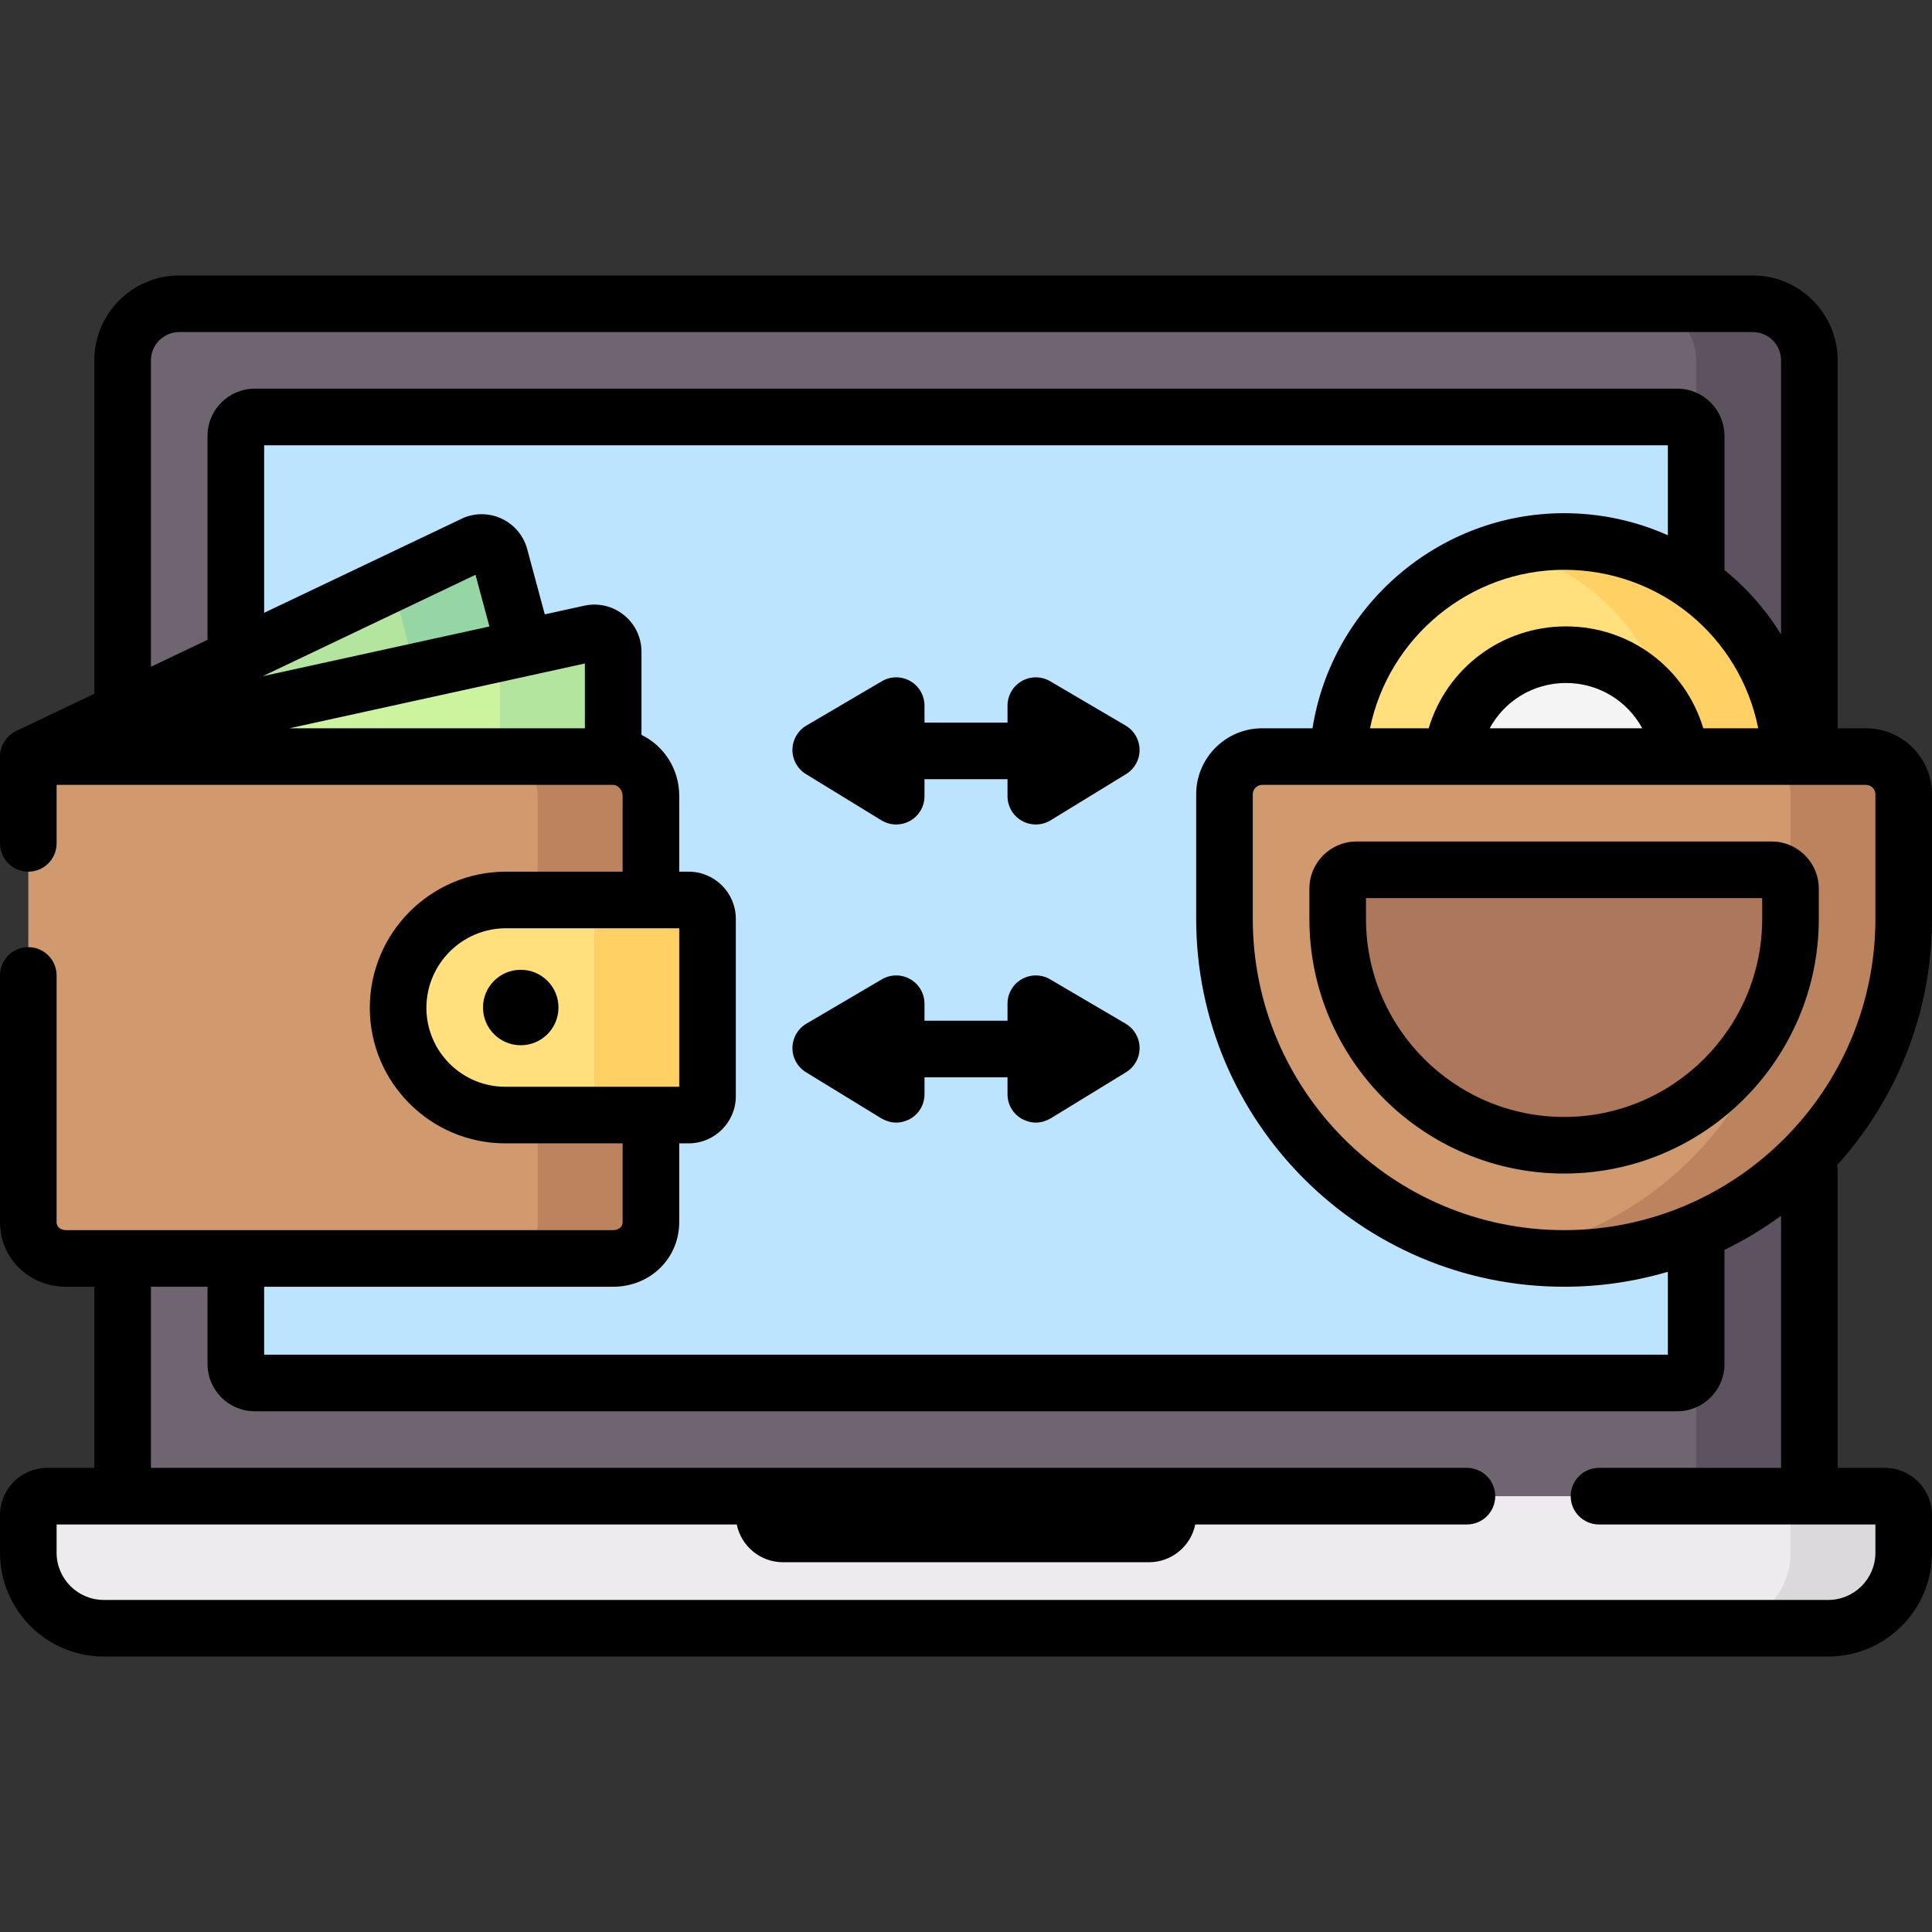
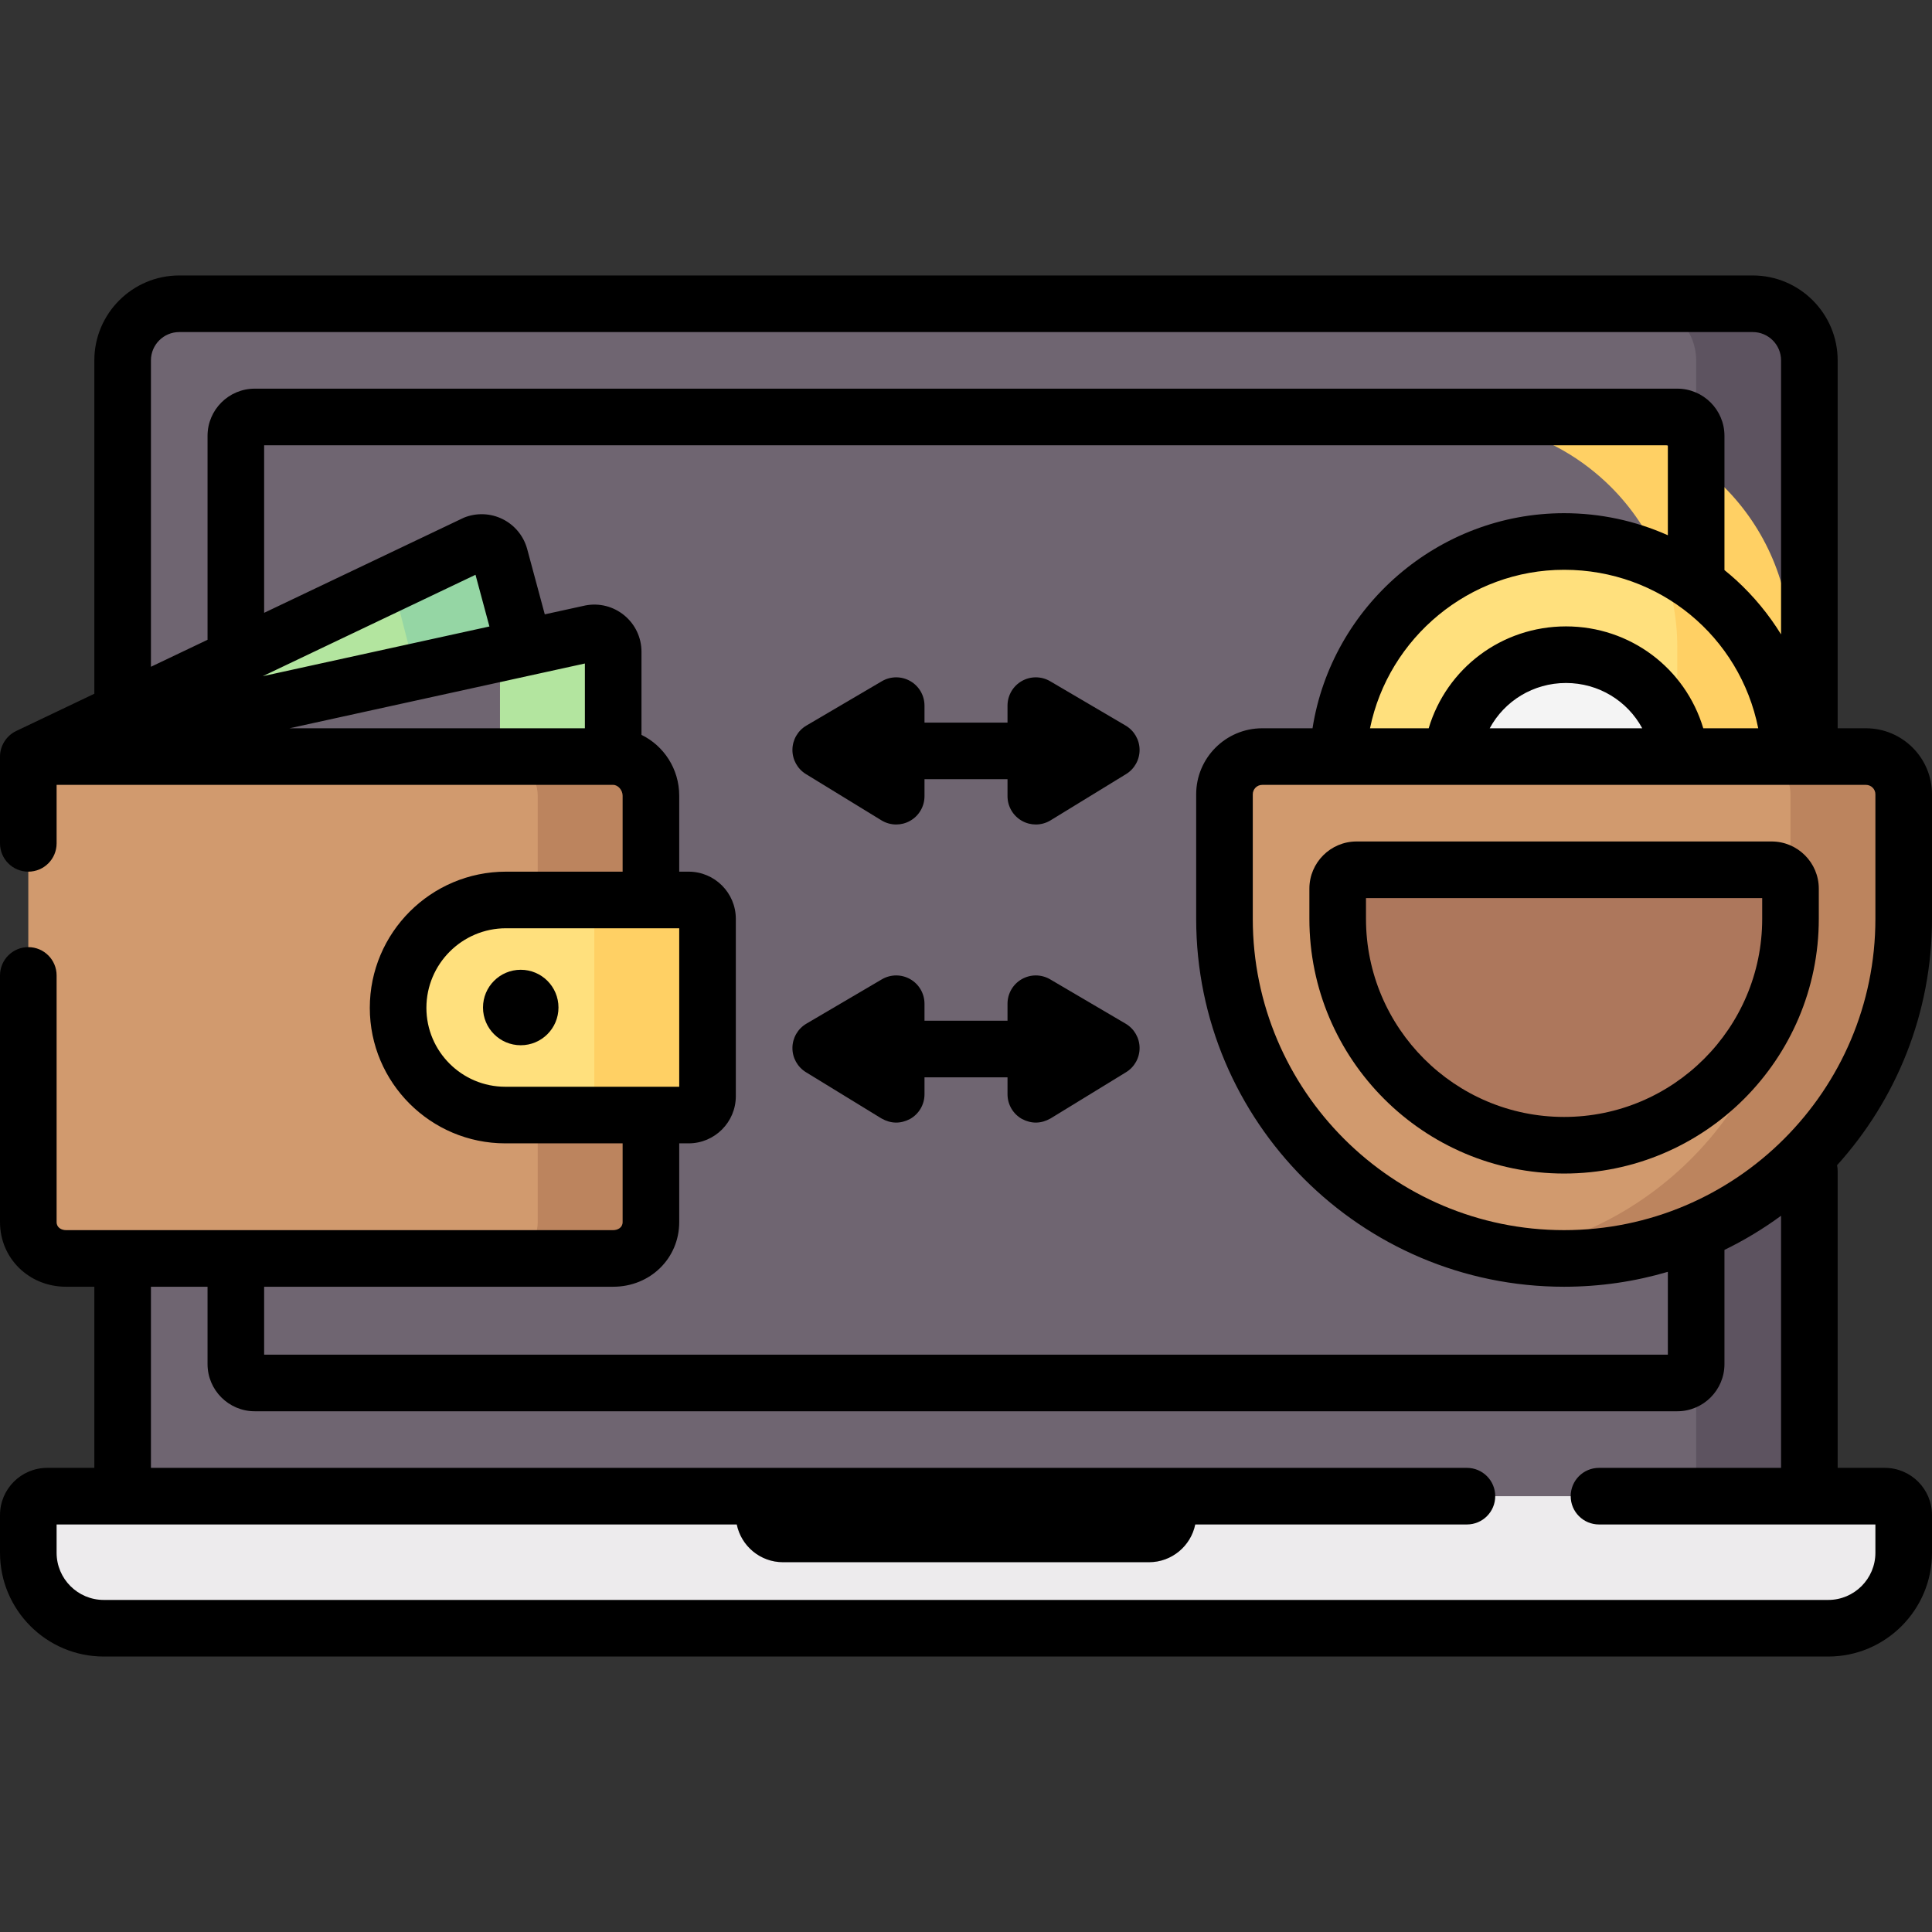
<svg xmlns="http://www.w3.org/2000/svg" id="Capa_1" enable-background="new 0 0 512 512" height="512" viewBox="0 0 512 512" width="512">
  <rect x="0" y="0" width="512" height="512" fill="#333333" stroke="none" />
  <g>
    <g>
      <path d="m479.5 416v-320.5c0-8.284-6.716-15-15-15h-355.5-61.5c-8.284 0-15 6.716-15 15v318.5z" fill="#6f6571" />
      <path d="m479.5 95.5v320.5l-30-.13v-320.37c0-8.28-6.72-15-15-15h30c8.28 0 15 6.72 15 15z" fill="#5d5360" />
      <path d="m499.5 396.5c2.761 0 5 2.239 5 5v10c0 11.046-8.954 20-20 20h-457c-11.046 0-20-8.954-20-20v-10c0-2.761 2.239-5 5-5z" fill="#edebed" />
-       <path d="m504.5 401.5v10c0 11.05-8.95 20-20 20h-30c11.05 0 20-8.95 20-20v-10c0-2.76-2.24-5-5-5h30c2.76 0 5 2.24 5 5z" fill="#dbd9dc" />
      <path d="m304.5 414h-97c-6.893 0-12.5-5.607-12.5-12.5v-5h122v5c0 6.893-5.607 12.5-12.5 12.5z" fill="#c9c6ca" />
-       <path d="m449.5 115.5c0-2.761-2.239-5-5-5h-377c-2.761 0-5 2.239-5 5v246c0 2.761 2.239 5 5 5h377c2.761 0 5-2.239 5-5z" fill="#bde4ff" />
      <path d="m7.5 200.5 118.257-56.362c2.785-1.135 5.934.427 6.716 3.33l8.153 30.407z" fill="#b3e59f" />
      <path d="m140.62 177.88-29.3 4.98-7.3-28.36 21.74-10.36c2.78-1.14 5.93.42 6.71 3.33z" fill="#95d6a4" />
-       <path d="m7.5 200.5 149.051-32.683c3.085-.596 5.949 1.767 5.949 4.909v37.774z" fill="#ccf49f" />
      <path d="m162.5 172.73v37.77l-30-1.94v-35.47l24.05-5.27c3.09-.6 5.95 1.76 5.95 4.91z" fill="#b3e59f" />
      <path d="m162.5 333.5h-145c-5.523 0-10-4.11-10-9.633v-123.367h155c5.523 0 10 4.844 10 10.367v113c0 5.523-4.477 9.633-10 9.633z" fill="#d19a6e" />
      <path d="m172.5 210.87v113c0 5.52-4.48 9.63-10 9.63h-30c5.52 0 10-4.11 10-9.63v-113c0-5.53-4.48-10.37-10-10.37h30c5.52 0 10 4.84 10 10.37z" fill="#bc845e" />
      <path d="m182.5 295.5h-48.592c-15.689 0-28.408-12.719-28.408-28.408 0-15.725 12.866-28.592 28.592-28.592h48.408c2.761 0 5 2.239 5 5v47c0 2.761-2.239 5-5 5z" fill="#ffe07d" />
      <path d="m187.5 243.5v47c0 2.76-2.24 5-5 5h-30c2.76 0 5-2.24 5-5v-47c0-2.76-2.24-5-5-5h30c2.76 0 5 2.24 5 5z" fill="#ffd064" />
      <path d="m474.5 235.5h-120v-32c0-33.137 26.863-60 60-60 33.137 0 60 26.863 60 60z" fill="#ffe07d" />
-       <path d="m474.5 203.5v32h-30v-32c0-16.57-6.72-31.57-17.57-42.43-7.47-7.46-16.89-12.97-27.43-15.68 4.8-1.23 9.82-1.89 15-1.89 16.57 0 31.57 6.72 42.43 17.57 10.85 10.86 17.57 25.86 17.57 42.43z" fill="#ffd064" />
+       <path d="m474.5 203.5h-30v-32c0-16.57-6.72-31.57-17.57-42.43-7.47-7.46-16.89-12.97-27.43-15.68 4.8-1.23 9.82-1.89 15-1.89 16.57 0 31.57 6.72 42.43 17.57 10.85 10.86 17.57 25.86 17.57 42.43z" fill="#ffd064" />
      <path d="m445.5 234.5h-61v-30.5c0-16.845 13.655-30.5 30.5-30.5 16.845 0 30.5 13.655 30.5 30.5z" fill="#f4f4f4" />
      <path d="m414.5 333.5c-49.706 0-90-40.294-90-90v-33c0-5.523 4.477-10 10-10h160c5.523 0 10 4.477 10 10v33c0 49.706-40.294 90-90 90z" fill="#d19a6e" />
      <path d="m414.5 303.5c-33.137 0-60-26.863-60-60v-8c0-2.761 2.239-5 5-5h110c2.761 0 5 2.239 5 5v8c0 33.137-26.863 60-60 60z" fill="#ad775c" />
      <path d="m504.5 210.5v33c0 49.71-40.29 90-90 90-5.11 0-10.12-.43-15-1.25 42.57-7.13 75-44.15 75-88.75v-33c0-5.52-4.48-10-10-10h30c5.52 0 10 4.48 10 10z" fill="#bc845e" />
    </g>
    <g>
      <circle cx="138.001" cy="267" r="10" />
      <path d="m512 210.5c0-9.649-7.851-17.5-17.5-17.5h-7.5v-97.5c0-12.406-10.094-22.5-22.5-22.5h-416.999c-12.406 0-22.5 10.094-22.5 22.5v88.351l-20.726 9.879c-2.605 1.24-4.327 3.992-4.273 6.882v22.888c0 4.143 3.357 7.5 7.5 7.5s7.5-3.357 7.5-7.5v-15.5h147.5c1.285 0 2.5 1.394 2.5 2.867v20.133h-30.908c-19.901 0-36.092 16.19-36.092 36.092 0 19.8 16.108 35.908 35.908 35.908h31.092v20.867c0 1.466-1.296 2.133-2.5 2.133h-145c-1.204 0-2.5-.667-2.5-2.133v-65.367c0-4.143-3.357-7.5-7.5-7.5s-7.5 3.357-7.5 7.5v65.367c0 9.607 7.687 17.133 17.5 17.133h7.5v48h-12.5c-6.893 0-12.5 5.607-12.5 12.5v10c0 15.164 12.336 27.5 27.5 27.5h456.998c15.164 0 27.5-12.336 27.5-27.5v-10c0-6.893-5.607-12.5-12.5-12.5h-12.5v-78.667c0-.527-.055-1.04-.159-1.536 15.629-17.298 25.159-40.205 25.159-65.297zm-456.999-95v54.053l-15 7.149v-81.202c0-4.136 3.364-7.5 7.5-7.5h416.999c4.136 0 7.5 3.364 7.5 7.5v72.621c-3.241-5.258-7.219-10.093-11.862-14.355-1.019-.935-2.071-1.822-3.138-2.688v-35.578c0-6.893-5.607-12.5-12.5-12.5h-376.999c-6.893 0-12.5 5.608-12.5 12.5zm359.999 50.5c-17.028 0-31.627 11.099-36.384 27h-15.548c4.905-24.016 26.332-42 51.432-42 25.395 0 46.586 17.695 51.448 42h-14.564c-4.757-15.901-19.356-27-36.384-27zm20.21 27h-40.42c3.917-7.238 11.536-12 20.21-12s16.294 4.762 20.21 12zm-280.209 0h-78.28l78.28-17.165zm-85.375-13.801 56.387-26.875 3.689 13.701zm64.283 108.801c-11.529 0-20.908-9.379-20.908-20.908 0-11.63 9.462-21.092 21.092-21.092h45.908v42zm-63.908 53h92.5c9.813 0 17.5-7.525 17.5-17.133v-20.867h2.5c6.893 0 12.5-5.607 12.5-12.5v-47c0-6.893-5.607-12.5-12.5-12.5h-2.5v-20.133c0-7.109-4.098-13.244-10-16.119v-22.023c0-3.743-1.656-7.257-4.543-9.64-2.888-2.384-6.653-3.346-10.328-2.634-.062.012-10.759 2.357-10.759 2.357l-4.656-17.29c-.931-3.459-3.306-6.356-6.516-7.949-3.21-1.592-6.954-1.729-10.272-.377-.134.055-52.926 25.211-52.926 25.211v-44.403h371.999v23.844c-8.57-3.824-17.915-5.844-27.5-5.844-33.303 0-61.579 24.63-66.668 57h-13.332c-9.649 0-17.5 7.851-17.5 17.5v33c0 53.762 43.738 97.5 97.5 97.5 9.547 0 18.774-1.385 27.5-3.955v21.955h-371.999zm426.999 63v7.5c0 6.893-5.607 12.5-12.5 12.5h-456.999c-6.893 0-12.5-5.607-12.5-12.5v-7.5h180.252c1.161 5.699 6.211 10 12.248 10h97c6.037 0 11.087-4.301 12.248-10h72.002c4.143 0 7.5-3.357 7.5-7.5s-3.357-7.5-7.5-7.5h-348.75v-48h15v20.5c0 6.893 5.607 12.5 12.5 12.5h376.999c6.893 0 12.5-5.607 12.5-12.5v-30.262c5.284-2.57 10.3-5.606 15-9.05v66.812h-48.25c-4.143 0-7.5 3.357-7.5 7.5s3.357 7.5 7.5 7.5zm0-160.5c0 45.49-37.01 82.5-82.5 82.5s-82.5-37.01-82.5-82.5v-33c0-1.379 1.121-2.5 2.5-2.5h160c1.379 0 2.5 1.121 2.5 2.5z" />
      <path d="m469.5 223h-110c-6.893 0-12.5 5.607-12.5 12.5v8c0 37.22 30.28 67.5 67.5 67.5s67.5-30.28 67.5-67.5v-8c0-6.893-5.607-12.5-12.5-12.5zm-2.5 20.5c0 28.948-23.552 52.5-52.5 52.5s-52.5-23.552-52.5-52.5v-5.5h105z" />
      <path d="m298.299 271.283-20-11.75c-2.318-1.361-5.19-1.377-7.524-.043-2.334 1.336-3.774 3.82-3.774 6.51v4.5h-22v-4.5c0-2.689-1.44-5.174-3.774-6.51-2.334-1.334-5.206-1.318-7.524.043l-20 11.75c-2.271 1.335-3.677 3.764-3.701 6.397-.023 2.635 1.336 5.089 3.583 6.465l20 12.25c2.514 1.422 5.041 1.471 7.582.147 2.368-1.326 3.835-3.829 3.835-6.543v-4.5h22v4.5c0 2.714 1.467 5.217 3.835 6.543 2.541 1.323 5.068 1.274 7.582-.147l20-12.25c2.247-1.376 3.606-3.83 3.583-6.465-.026-2.633-1.431-5.062-3.703-6.397z" />
      <path d="m298.299 192.283-20-11.75c-2.318-1.361-5.19-1.377-7.524-.043-2.334 1.336-3.774 3.82-3.774 6.51v4.5h-22v-4.5c0-2.689-1.44-5.174-3.774-6.51-2.334-1.334-5.206-1.318-7.524.043l-20 11.75c-2.271 1.335-3.677 3.764-3.701 6.397-.023 2.635 1.336 5.089 3.583 6.465l20 12.25c1.2.735 2.558 1.104 3.917 1.104 1.262 0 2.525-.318 3.665-.957 2.368-1.326 3.835-3.829 3.835-6.543v-4.5h22v4.5c0 2.714 1.467 5.217 3.835 6.543 1.14.639 2.403.957 3.665.957 1.359 0 2.717-.369 3.917-1.104l20-12.25c2.247-1.376 3.606-3.83 3.583-6.465-.026-2.633-1.431-5.062-3.703-6.397z" />
    </g>
  </g>
</svg>